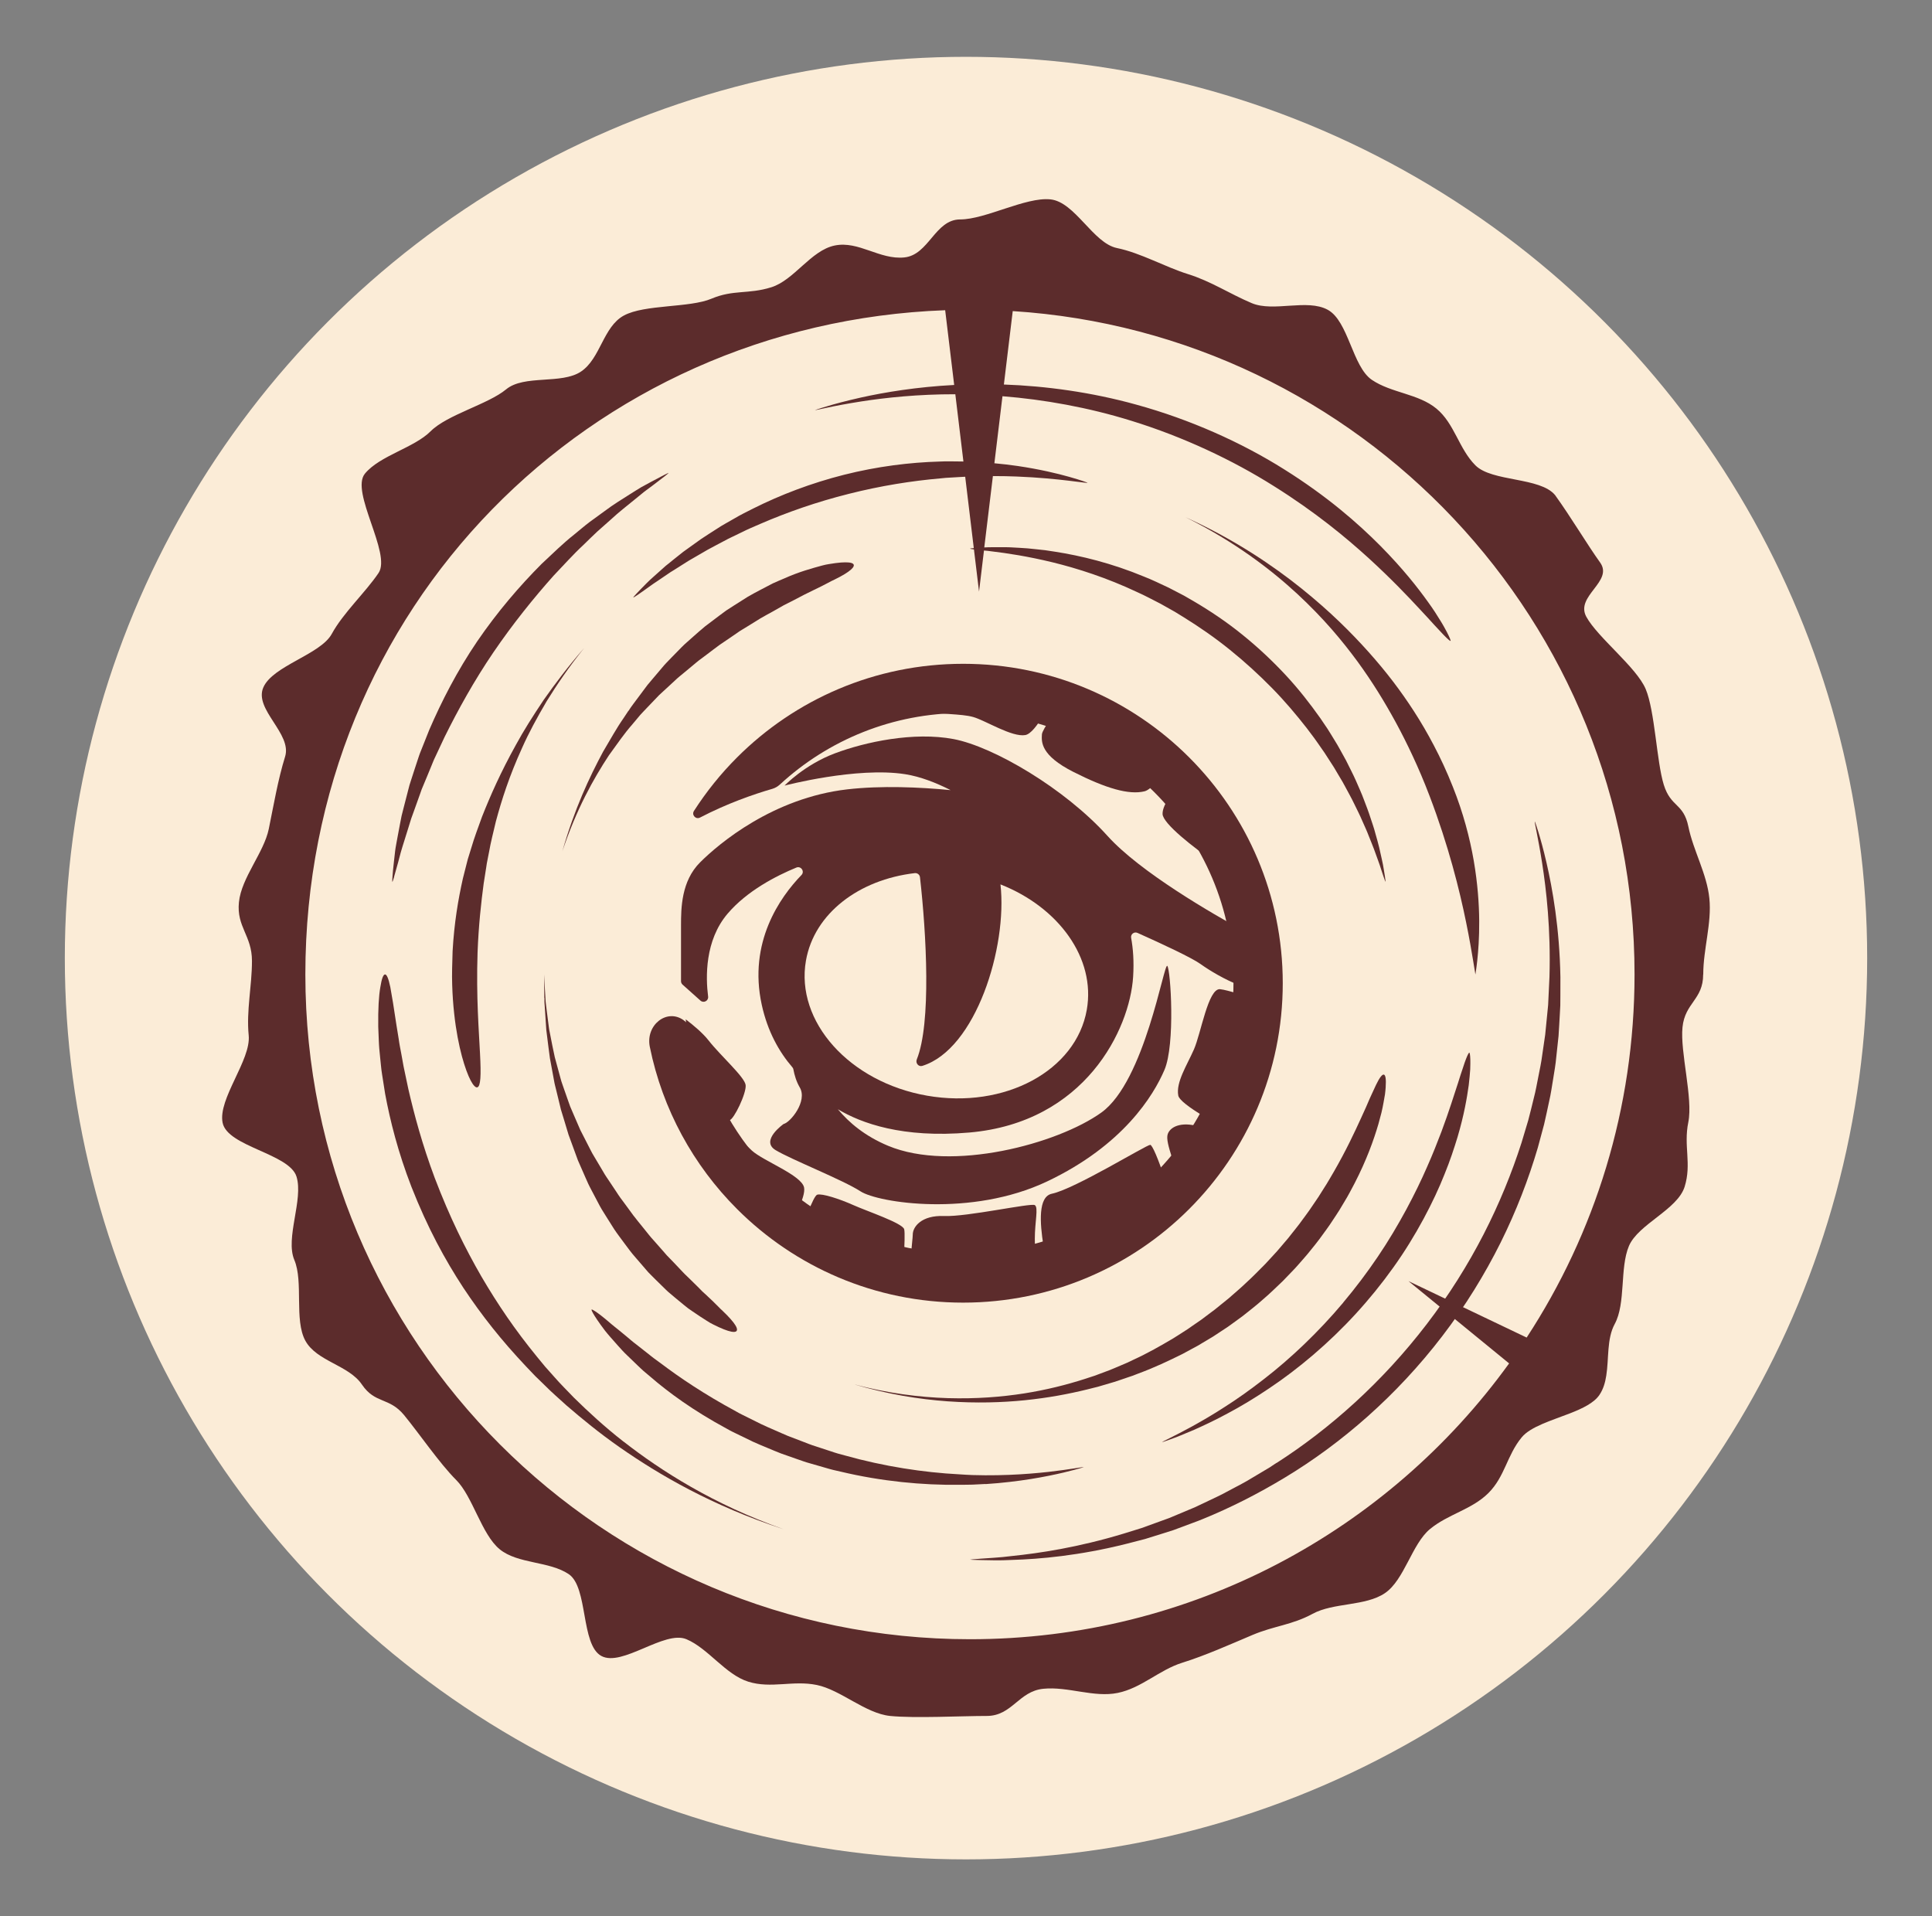
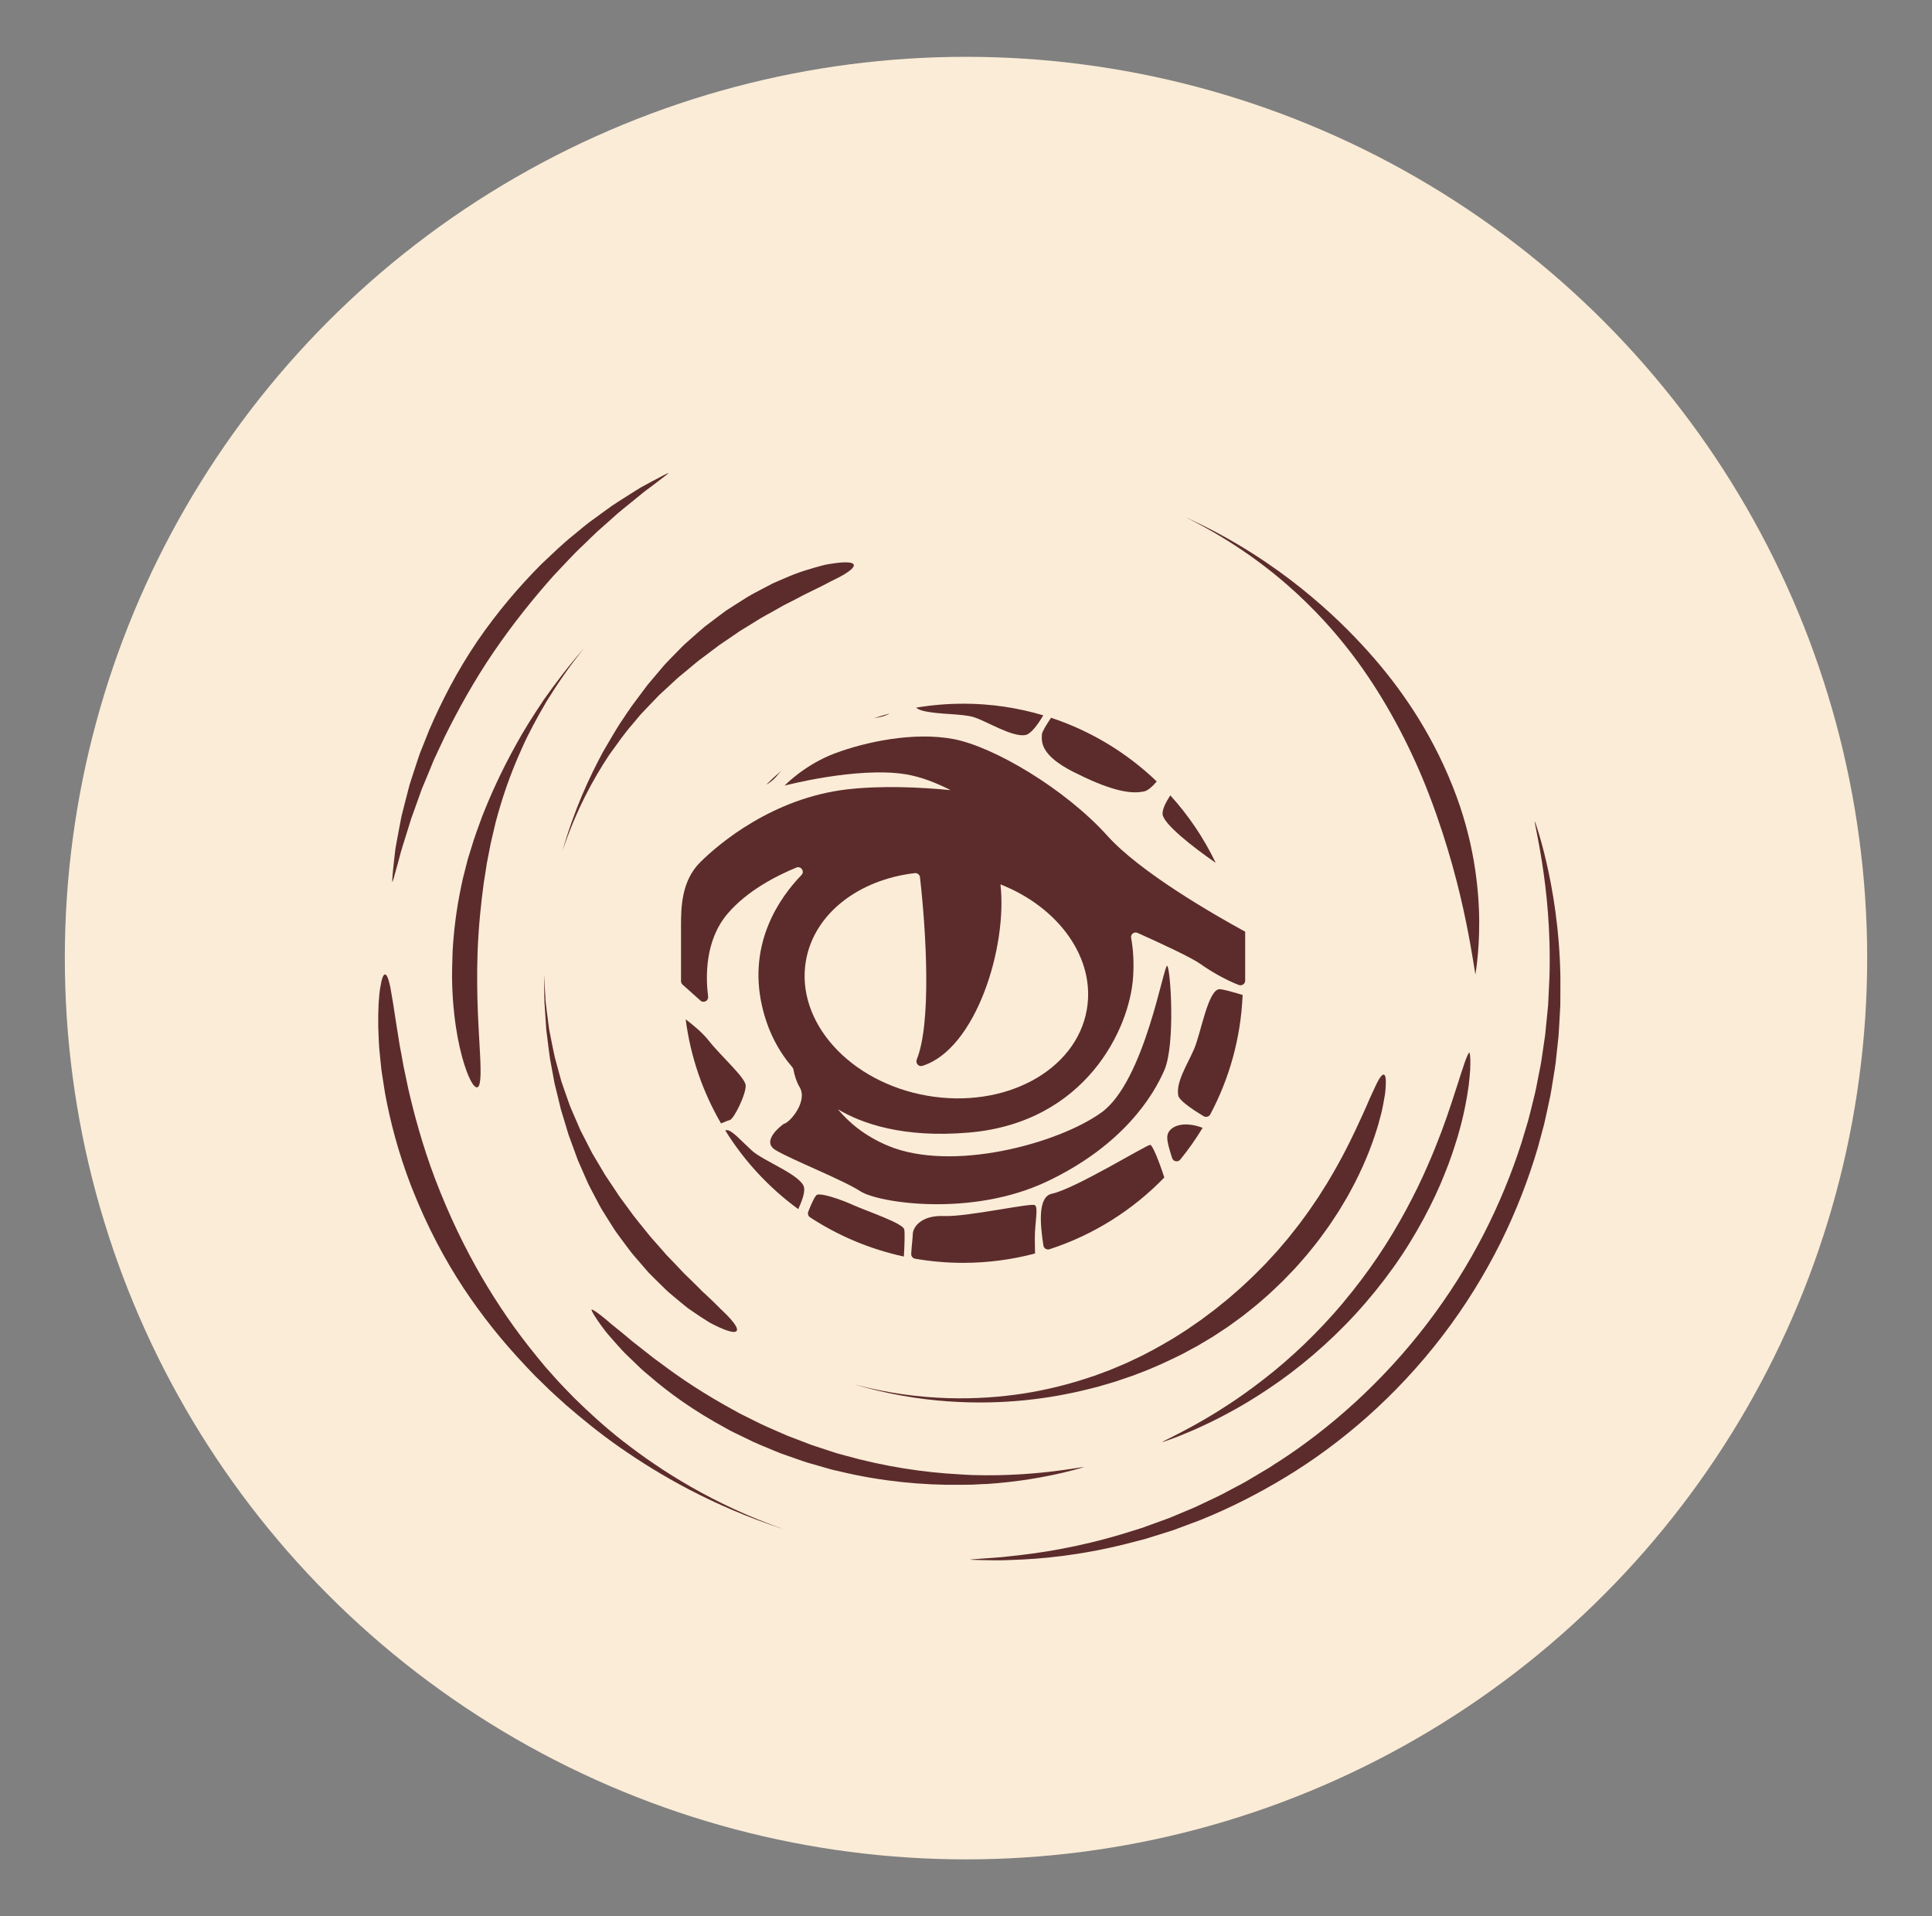
<svg xmlns="http://www.w3.org/2000/svg" id="Logo_Seul" data-name="Logo Seul" viewBox="0 0 508.44 504.22">
  <rect x="0" y="0" width="508.44" height="504.22" fill="#808080" stroke="none" />
  <defs>
    <style>
      .cls-1, .cls-2 {
        fill-rule: evenodd;
      }

      .cls-1, .cls-3 {
        fill: #5c2c2c;
      }

      .cls-2, .cls-4 {
        fill: #fbecd7;
      }
    </style>
  </defs>
  <circle class="cls-4" cx="254.22" cy="252.11" r="237.16" />
  <g>
    <g>
      <path class="cls-1" d="M234.22,187.71c-.74.42-1.59.76-2.56.97-.58.13-1.15.23-1.69.32,1.4-.47,2.82-.9,4.26-1.28h0ZM205.64,202.8c-.45.48-.88.98-1.29,1.48-.71.87-1.65,1.6-2.73,2.21,1.29-1.28,2.63-2.51,4.02-3.7h0ZM253.46,185.16c7.33,0,14.42,1.08,21.1,3.07-1.55,2.62-3.29,4.93-4.73,5.19-3.5.62-10.44-3.81-13.68-4.74-3.25-.94-9-.62-13.18-1.62-.83-.2-1.45-.5-1.89-.85,4.03-.68,8.16-1.04,12.39-1.04h0ZM276.61,188.87c10.52,3.48,19.99,9.26,27.81,16.76-1.2,1.4-2.31,2.37-3.22,2.59-4.12,1-10.12-.75-18.75-5.12-8.62-4.37-8.37-7.87-8.25-9.87.04-.64,1.05-2.34,2.4-4.36h0ZM307.99,209.29c4.79,5.28,8.83,11.25,11.94,17.75-5.84-4.02-13.88-10.3-13.98-12.84-.05-1.34.82-3.03,2.04-4.92h0ZM327.02,261.81c-.47,11.32-3.49,21.99-8.52,31.43-.33.62-1.13.83-1.73.47-3.76-2.25-6.49-4.29-6.69-5.45-.63-3.5,2.25-7.87,4.12-12.11,1.87-4.25,3.75-16.11,6.87-15.86.97.08,3.26.7,5.95,1.52h0ZM316.5,296.76c-1.78,2.94-3.75,5.74-5.91,8.39-.61.75-1.85.49-2.14-.44-.91-2.92-1.56-5.1-1.13-6.32.76-2.16,4.22-3.48,9.18-1.62h0ZM306.41,309.84c-8.28,8.56-18.62,15.12-30.22,18.88-.72.23-1.49-.24-1.6-.98-.94-5.98-1.43-12.87,2.24-13.63,6-1.25,24.87-12.86,25.87-12.86.55,0,2.22,3.99,3.71,8.59h0ZM272.39,329.84c-6.04,1.6-12.39,2.46-18.93,2.46-4.31,0-8.54-.38-12.64-1.09-.61-.11-1.05-.66-1.02-1.27.12-2.29.41-4.3.41-5.09,0-2,2.25-5.12,8.25-4.87,6,.25,22.87-3.5,23.87-2.87,1,.62,0,4.37,0,8.87,0,1.15.02,2.49.06,3.86h0ZM237.87,330.64c-8.94-1.93-17.28-5.47-24.69-10.32-.49-.32-.69-.95-.47-1.5.93-2.33,1.81-4.29,2.38-4.46,1.25-.37,5.87,1.12,9.5,2.75,3.62,1.62,13,4.75,13.37,6.37.21.9.07,4.31-.09,7.16h0ZM210.07,318.16c-7.66-5.59-14.2-12.63-19.21-20.71.22-.06.39-.08.5-.07,1.38.12,3.5,2.62,6.5,5.37,3,2.75,13.12,6.49,13.75,9.74.24,1.27-.49,3.4-1.53,5.67h0ZM189.75,295.61c-4.79-8.25-8.03-17.51-9.3-27.39,2.13,1.62,4.54,3.66,6.03,5.56,3.12,4,9.5,9.61,9.75,11.74.25,2.12-3.12,9.12-4.25,9.24-.24.03-1.07.36-2.23.85h0Z" />
      <path class="cls-1" d="M327.69,245.16v12.88c0,.87-.87,1.44-1.68,1.14-3.58-1.36-7.59-3.73-10.07-5.51-2.34-1.67-9.98-5.24-16.58-8.19-.89-.4-1.86.35-1.68,1.31.51,2.77.78,6.18.52,10.26-.88,13.74-12.57,38.31-43.11,40.96-17.57,1.53-28.48-2.46-34.59-6.13,2.91,3.51,7.13,7.08,13.22,9.62,16.75,6.99,44.61-.5,56.11-8.74,11.5-8.24,16.5-39.71,17.37-38.59.88,1.12,2.12,20.61-.75,27.35-2.88,6.74-10.87,19.86-30.87,29.35-19.99,9.49-44.49,5.62-49.11,2.62-4.62-3-18.25-8.37-22.37-10.86-4.12-2.5,2.12-6.87,2.12-6.87,1.75-.38,6.37-5.99,4.25-9.62-.91-1.55-1.41-3.29-1.68-4.76-.04-.2-.12-.37-.25-.52-3.51-4.07-6.53-9.43-8.07-16.45-3.61-16.47,4.82-28.34,10.45-34.16.91-.94-.13-2.46-1.35-1.96-5.28,2.17-12.97,6.11-18.1,12.14-6,7.05-5.77,16.72-5.12,21.79.15,1.13-1.18,1.83-2.02,1.07l-4.7-4.2c-.26-.23-.41-.56-.41-.91v-14.72c0-4.51.08-11.6,5-16.52,5-5,19.25-16.98,38.74-19.23,8.97-1.03,19-.59,27.21.2-3.83-1.94-7.95-3.56-11.96-4.19-12.75-2-31.74,3-31.74,3,0,0,5.25-5.49,13.25-8.49,8-3,20.74-5.74,31.24-3.75,10.5,2,29.24,12.99,40.49,25.47,8.6,9.55,27.71,20.55,36.24,25.21h0Z" />
      <path class="cls-2" d="M263.3,232.72c15.33,6.03,25.09,19.45,22.71,32.98-2.81,16.06-21.64,26.18-42.05,22.61-20.41-3.57-34.67-19.49-31.86-35.54,2.18-12.43,13.96-21.31,28.64-23.02.67-.08,1.29.4,1.37,1.07,1.69,14.91,3,38.45-.84,47.95-.39.97.46,2.01,1.46,1.7,14.1-4.39,22.43-31.3,20.56-47.75h0Z" />
-       <path class="cls-1" d="M253.46,174.67c23.23,0,44.26,9.41,59.48,24.62,15.22,15.21,24.64,36.22,24.64,59.43s-9.42,44.22-24.64,59.43c-15.22,15.21-36.25,24.62-59.48,24.62s-44.26-9.41-59.48-24.62c-11.46-11.45-19.63-26.2-22.97-42.69-1.16-5.74,4.5-10.18,8.88-7.02h0c2.22,1.6,3.7,4.14,4.4,7.02,3.12,12.91,9.76,24.45,18.86,33.54,12.87,12.87,30.66,20.82,50.31,20.82s37.44-7.96,50.31-20.82c12.88-12.87,20.84-30.64,20.84-50.28s-7.96-37.41-20.84-50.28c-12.87-12.87-30.66-20.82-50.31-20.82-18.59,0-35.51,7.12-48.18,18.78-.61.56-1.27.95-2.02,1.17-5.1,1.48-11.96,3.88-19.04,7.56-1.12.58-2.27-.69-1.59-1.75,3.28-5.1,7.09-9.83,11.36-14.09,15.22-15.21,36.25-24.62,59.48-24.62h0Z" />
    </g>
    <g>
      <path class="cls-3" d="M103.7,230.74c.26-.86.62-2.13,1.06-3.77.22-.82.46-1.73.72-2.72.26-.99.64-2.05.98-3.2.36-1.15.73-2.37,1.14-3.66.2-.65.39-1.32.62-2,.25-.67.5-1.36.75-2.07.51-1.42,1.04-2.9,1.59-4.44.14-.39.27-.78.41-1.17.16-.39.32-.78.49-1.17.33-.79.66-1.59,1-2.4.34-.81.68-1.64,1.02-2.48.35-.84.67-1.71,1.09-2.54.8-1.7,1.61-3.44,2.45-5.23,3.51-7.08,7.7-14.69,12.82-22.22,5.13-7.52,10.58-14.28,15.84-20.18,2.73-2.85,5.23-5.67,7.83-8.07,1.27-1.22,2.47-2.44,3.68-3.55,1.23-1.09,2.41-2.13,3.53-3.13,2.21-2.06,4.38-3.7,6.23-5.23.93-.76,1.79-1.48,2.6-2.12.82-.61,1.58-1.18,2.26-1.68,1.35-1.02,2.4-1.82,3.11-2.38.7-.56,1.07-.86,1.05-.89-.02-.03-.44.17-1.24.57-.8.41-1.97,1.02-3.47,1.83-.75.41-1.59.86-2.5,1.36-.9.53-1.84,1.14-2.87,1.78-2.04,1.31-4.43,2.73-6.87,4.58-1.24.9-2.54,1.85-3.89,2.83-1.33,1.01-2.65,2.15-4.05,3.29-2.84,2.24-5.6,4.94-8.57,7.73-5.74,5.76-11.61,12.58-16.92,20.35-5.29,7.79-9.39,15.81-12.61,23.27-.75,1.89-1.49,3.73-2.2,5.52-.38.89-.65,1.8-.95,2.68-.29.89-.58,1.76-.86,2.62-.28.86-.55,1.7-.82,2.53-.13.41-.26.82-.39,1.23-.11.41-.22.82-.32,1.23-.42,1.62-.82,3.17-1.2,4.66-.19.74-.37,1.47-.55,2.17-.16.71-.28,1.41-.41,2.09-.25,1.35-.49,2.63-.72,3.83-.2,1.2-.45,2.3-.57,3.33-.12,1.03-.23,1.97-.32,2.83-.19,1.7-.32,3.01-.38,3.91-.07.9-.08,1.37-.03,1.38.05,0,.21-.44.47-1.3Z" />
      <path class="cls-3" d="M164.07,379.33c-5.05-3.95-9.27-7.86-13.03-11.55-1.82-1.91-3.62-3.67-5.21-5.51-.81-.91-1.6-1.79-2.38-2.67-.75-.9-1.48-1.79-2.2-2.67-5.74-7.03-10.25-13.68-14.56-21.03-4.26-7.39-8.31-15.52-12.28-25.94-3.3-8.81-5.4-16.68-6.95-23.4-.36-1.69-.7-3.3-1.02-4.84-.18-.77-.31-1.53-.44-2.26-.13-.74-.27-1.46-.39-2.16-.13-.7-.26-1.38-.39-2.05-.13-.66-.21-1.32-.31-1.95-.21-1.26-.4-2.45-.58-3.57-.66-4.47-1.2-7.8-1.62-10.02-.46-2.21-.92-3.3-1.38-3.3s-.88,1.09-1.24,3.36c-.4,2.27-.61,5.71-.55,10.38.05,1.17.1,2.42.15,3.73.04.66.05,1.34.12,2.04.07.7.14,1.41.21,2.15.08.74.15,1.49.23,2.27.08.77.16,1.57.3,2.38.25,1.62.52,3.32.8,5.09,1.31,7.07,3.38,15.33,6.93,24.5,4.27,10.84,8.82,19.16,13.66,26.56,4.89,7.37,10.06,13.86,16.44,20.63.8.84,1.62,1.69,2.44,2.56.86.84,1.73,1.68,2.62,2.55,1.74,1.76,3.7,3.44,5.68,5.25,4.07,3.5,8.57,7.21,13.89,10.93,5.32,3.71,11.37,7.53,18.47,11.23,7.09,3.69,15.23,7.27,24.65,10.35-9.34-3.32-17.34-7.15-24.24-11.09-6.91-3.95-12.74-8-17.79-11.94Z" />
      <path class="cls-3" d="M335.94,384.93c-.43.29-.87.57-1.3.86l-.65.43-.66.39c-.88.53-1.76,1.05-2.64,1.57-.87.52-1.74,1.04-2.6,1.55-.86.51-1.76.95-2.62,1.42-.87.46-1.74.93-2.6,1.38-.86.45-1.7.93-2.58,1.32-1.73.82-3.44,1.63-5.12,2.43-.83.42-1.7.73-2.54,1.1-.84.35-1.68.7-2.5,1.05-.83.35-1.65.69-2.46,1.03-.83.3-1.65.6-2.46.89-1.62.59-3.22,1.16-4.77,1.73-1.58.49-3.13.97-4.64,1.44-12.14,3.69-22.39,5.19-29.47,5.92-3.54.46-6.31.53-8.19.7-.94.07-1.65.13-2.14.17-.48.04-.73.07-.73.09s.25.03.73.05c.49.01,1.2.03,2.14.06,1.88.01,4.67.17,8.26-.04,7.16-.22,17.6-1.1,30.13-4.26,1.56-.41,3.16-.82,4.8-1.24,1.62-.49,3.26-1.02,4.94-1.54.84-.27,1.69-.54,2.55-.81.84-.31,1.7-.63,2.55-.95.86-.32,1.73-.64,2.6-.97.87-.34,1.77-.63,2.64-1.02,7.05-2.87,14.35-6.53,21.68-10.97,14.67-8.86,29.24-21.4,41.3-37.17,6.03-7.87,11.13-16.16,15.3-24.52,4.17-8.37,7.4-16.82,9.82-25.04.56-2.07,1.11-4.11,1.65-6.13.48-2.03.89-4.05,1.32-6.03.47-1.98.73-3.96,1.06-5.9.31-1.94.66-3.85.82-5.75.2-1.89.41-3.75.6-5.57.13-1.83.21-3.63.32-5.39.05-.88.1-1.75.14-2.61.02-.86.01-1.72.02-2.56,0-1.69,0-3.34.01-4.95-.23-12.92-2.08-23.23-3.69-30.22-.81-3.5-1.57-6.18-2.12-7.98-.27-.9-.51-1.59-.66-2.04-.16-.46-.25-.69-.28-.68-.02,0,0,.25.09.73.09.48.23,1.18.41,2.1.36,1.85.89,4.57,1.44,8.09,1.09,7.03,2.3,17.31,1.93,29.99-.08,1.58-.15,3.2-.23,4.86-.04.83-.08,1.66-.12,2.51-.08.84-.17,1.69-.25,2.55-.17,1.72-.34,3.47-.52,5.25-.26,1.77-.52,3.58-.79,5.42-.23,1.84-.63,3.69-1,5.57-.38,1.88-.7,3.8-1.21,5.71-.48,1.92-.93,3.87-1.46,5.83-.58,1.95-1.17,3.92-1.77,5.91-2.55,7.93-5.84,16.05-9.98,24.1-4.14,8.05-9.13,16.02-14.96,23.63-11.66,15.24-25.53,27.57-39.56,36.56Z" />
      <path class="cls-3" d="M127.33,232.23c.21-1.35.42-2.68.63-4.01l.15-1,.19-.99c.13-.66.26-1.32.39-1.98.46-2.66,1.16-5.31,1.82-8.15,1.52-5.62,3.49-11.85,6.91-19.35,1.67-3.77,3.83-7.78,6.42-12.19,2.69-4.35,5.87-9.06,9.87-14.02-4.19,4.8-7.62,9.36-10.58,13.56-2.86,4.27-5.33,8.16-7.32,11.83-4.06,7.3-6.75,13.41-8.96,18.99-1.01,2.82-2.03,5.47-2.81,8.16-.21.67-.41,1.33-.62,2l-.31,1-.26,1.01c-.34,1.36-.69,2.72-1.04,4.1-1.24,5.56-2.27,11.58-2.7,19.08-.09,3.16-.21,6.11-.11,8.85.08,2.74.27,5.26.52,7.56.5,4.61,1.26,8.35,2.04,11.27,1.59,5.83,3.18,8.37,4.03,8.17.91-.21,1.04-3.12.73-8.93-.27-5.82-1.03-14.57-.64-26.63.28-7.15.92-12.92,1.64-18.34Z" />
      <path class="cls-3" d="M259.35,390.52c2.21-.14,4.33-.34,6.32-.57,3.99-.45,7.49-1.05,10.39-1.63,2.89-.58,5.18-1.15,6.74-1.57.78-.2,1.38-.38,1.78-.5.4-.12.61-.19.61-.21,0-.02-.22,0-.64.07-.42.06-1.04.16-1.83.28-1.59.25-3.91.59-6.82.92-2.91.32-6.42.63-10.37.78-1.98.08-4.06.12-6.25.11-1.09,0-2.2-.02-3.34-.06-1.13-.02-2.29-.13-3.46-.19-9.37-.48-19.87-2.08-30.1-4.96l-1.92-.52c-.64-.17-1.26-.41-1.9-.61-1.26-.41-2.52-.83-3.78-1.24-1.27-.38-2.49-.89-3.72-1.36-1.23-.47-2.45-.94-3.67-1.4-1.2-.5-2.38-1.04-3.56-1.55-1.17-.53-2.36-1-3.49-1.56-1.13-.56-2.25-1.12-3.36-1.67-1.1-.56-2.22-1.06-3.26-1.68-8.5-4.59-14.91-8.95-19.83-12.67-.62-.45-1.23-.89-1.81-1.32-.58-.43-1.11-.88-1.65-1.3-1.06-.83-2.05-1.61-2.98-2.34-.95-.7-1.75-1.43-2.53-2.07-.77-.64-1.49-1.23-2.15-1.77-.66-.54-1.29-1.01-1.82-1.47-.53-.46-1.02-.87-1.46-1.24-.88-.73-1.59-1.28-2.14-1.68-1.11-.8-1.6-1.02-1.67-.96-.07.07.1.56.83,1.72.36.58.87,1.33,1.55,2.28.34.47.73,1,1.16,1.57.43.58.97,1.16,1.53,1.82.58.66,1.21,1.37,1.89,2.14.7.76,1.43,1.62,2.31,2.44.87.84,1.81,1.74,2.81,2.71.51.48,1.02.99,1.58,1.48.57.48,1.16.98,1.77,1.49,4.82,4.17,11.33,8.95,20.17,13.72,1.08.64,2.25,1.16,3.4,1.73,1.16.56,2.33,1.13,3.51,1.7,1.19.56,2.43,1.04,3.65,1.56,1.23.51,2.47,1.05,3.73,1.53,1.27.45,2.56.9,3.84,1.35,1.29.44,2.57.93,3.9,1.28,1.32.38,2.64.76,3.96,1.14.66.18,1.32.4,1.99.55l2.01.46c10.69,2.55,21.58,3.58,31.15,3.45,1.2-.02,2.37.01,3.53-.04,1.15-.04,2.29-.1,3.39-.17Z" />
      <path class="cls-3" d="M353.49,342.77c-6.54,7.78-13.91,14.77-21.02,20.24-3.54,2.75-6.98,5.19-10.17,7.21-3.17,2.07-6.09,3.73-8.54,5.1-2.47,1.33-4.45,2.38-5.84,3.05-.68.35-1.21.62-1.58.8-.36.19-.54.29-.53.31,0,.02.21-.04.59-.17.38-.14.95-.34,1.67-.59,1.46-.51,3.54-1.36,6.14-2.47,2.58-1.15,5.66-2.58,9.03-4.42,3.39-1.8,7.06-4.01,10.85-6.57,7.62-5.09,15.62-11.82,22.72-19.57,3.55-3.87,6.88-7.98,9.88-12.19,3.01-4.2,5.65-8.53,7.93-12.75,2.28-4.23,4.1-8.15,5.53-11.76,1.47-3.59,2.54-6.87,3.43-9.79,1.73-5.85,2.48-10.34,2.94-13.63.19-1.66.32-3.02.39-4.13.04-1.12.05-1.98.03-2.64-.04-1.31-.17-1.8-.26-1.82-.1-.02-.38.41-.86,1.63-.24.61-.52,1.42-.85,2.46-.36,1.04-.78,2.32-1.26,3.88-1.03,3.1-2.31,7.32-4.37,12.84-1.06,2.75-2.25,5.85-3.78,9.27-1.49,3.43-3.3,7.17-5.49,11.24-2.2,4.06-4.67,8.25-7.47,12.38-2.79,4.13-5.86,8.2-9.13,12.09Z" />
      <path class="cls-3" d="M372.15,187.23c-3.58-5.54-7.34-10.46-11.96-15.64-4.63-5.16-10.1-10.64-17.63-16.7-3.77-3.03-8.07-6.17-13.1-9.36-5.03-3.19-10.8-6.41-17.51-9.45,6.61,3.27,12.22,6.74,17.05,10.15,4.83,3.42,8.89,6.8,12.39,10.03,6.99,6.49,11.82,12.33,15.82,17.75,3.97,5.45,7.09,10.53,10.12,16.08,1.51,2.78,2.98,5.69,4.46,8.87,1.48,3.18,2.96,6.62,4.43,10.49,4.97,13.03,7.89,24.76,9.62,33.27.87,4.25,1.45,7.68,1.84,10.05.38,2.34.6,3.66.6,3.66,0,0,.05-.33.14-.95.09-.62.23-1.55.35-2.75.26-2.4.54-5.92.51-10.38-.03-4.45-.4-9.83-1.43-15.84-1.04-6.01-2.78-12.64-5.5-19.45-1.6-4.04-3.27-7.61-4.98-10.86-1.7-3.25-3.43-6.2-5.22-8.97Z" />
      <path class="cls-3" d="M143.28,262.62c0,.33,0,.66,0,.99,0,.33.04.65.06.97.09,1.29.17,2.54.25,3.76.04.61.08,1.21.12,1.81.02.3.03.59.06.89.04.29.07.58.11.87.3,2.3.54,4.48.84,6.55.38,2.05.74,4,1.08,5.85.14.93.41,1.81.61,2.68.21.87.42,1.72.62,2.55.2.83.4,1.64.59,2.44.24.78.47,1.54.7,2.29.45,1.5.88,2.93,1.3,4.31.5,1.36.97,2.66,1.44,3.93.23.64.46,1.26.69,1.89.11.31.23.62.34.93.13.3.26.6.39.89.52,1.19,1.03,2.35,1.54,3.51.26.58.51,1.15.77,1.73.26.58.57,1.12.85,1.68.59,1.12,1.18,2.24,1.78,3.38.31.57.59,1.15.94,1.71.35.56.7,1.12,1.05,1.69.72,1.14,1.46,2.31,2.22,3.52.79,1.2,1.71,2.37,2.62,3.62.93,1.24,1.87,2.57,3,3.83.94,1.08,1.84,2.13,2.71,3.14.22.25.44.5.65.75.22.24.46.47.68.69.46.45.9.9,1.34,1.34.88.87,1.73,1.7,2.55,2.5.4.41.83.77,1.25,1.12.42.35.83.7,1.23,1.04.81.66,1.58,1.3,2.32,1.91.37.3.74.59,1.09.87.37.26.74.51,1.09.76,1.42.98,2.71,1.83,3.87,2.55.29.18.57.35.84.52.28.15.56.29.82.43.53.27,1.03.51,1.49.72.93.42,1.72.74,2.37.94,1.31.41,2.07.4,2.32.02.25-.38-.02-1.12-.84-2.19-.41-.54-.96-1.16-1.64-1.86-.34-.35-.72-.73-1.13-1.12-.21-.2-.42-.4-.65-.61-.22-.22-.44-.45-.67-.68-.92-.93-1.98-1.96-3.19-3.07-.3-.28-.61-.56-.93-.85-.31-.31-.62-.62-.93-.95-.65-.64-1.32-1.31-2.03-2-.36-.34-.72-.7-1.09-1.06-.37-.36-.76-.72-1.12-1.12-.74-.78-1.52-1.6-2.32-2.45-.41-.42-.82-.85-1.24-1.28-.21-.22-.43-.43-.64-.66-.2-.23-.41-.47-.61-.71-.83-.94-1.7-1.92-2.59-2.94-1.1-1.17-2.01-2.39-2.94-3.53-.91-1.15-1.83-2.21-2.64-3.3-.8-1.09-1.57-2.15-2.33-3.18-.38-.51-.76-1.02-1.13-1.52-.37-.5-.69-1.03-1.03-1.54-.68-1.02-1.35-2.03-2.02-3.03-.33-.5-.69-.99-1-1.51-.31-.52-.61-1.04-.92-1.56-.62-1.04-1.24-2.09-1.88-3.16-.16-.27-.32-.54-.48-.81-.14-.28-.29-.56-.44-.84-.29-.57-.59-1.14-.88-1.72-.6-1.17-1.21-2.37-1.85-3.62-.56-1.29-1.13-2.62-1.74-4.02-.3-.7-.61-1.42-.92-2.15-.27-.75-.54-1.52-.82-2.31-.28-.79-.56-1.6-.85-2.43-.27-.84-.62-1.67-.84-2.57-.49-1.79-1-3.67-1.54-5.66-.46-2.01-.85-4.15-1.3-6.41-.06-.28-.11-.57-.17-.85-.05-.29-.08-.58-.12-.87-.07-.59-.15-1.18-.23-1.78-.15-1.21-.31-2.45-.47-3.72-.04-.32-.09-.64-.11-.96-.02-.32-.04-.65-.06-.98-.04-.66-.08-1.33-.12-2.01-.08-1.36-.15-2.75-.23-4.18.01,1.43.02,2.83.04,4.19,0,.68,0,1.35.01,2.01Z" />
      <path class="cls-3" d="M320.92,343.61c-.39.32-.79.64-1.18.95-.4.3-.8.6-1.2.9-.8.6-1.59,1.19-2.37,1.78-.81.56-1.61,1.12-2.42,1.67l-1.2.84-1.23.79c-.82.52-1.65,1.05-2.48,1.58-3.38,2-6.85,3.99-10.71,5.75-.48.23-.96.46-1.45.69-.49.21-.99.43-1.5.64-1.01.42-2.03.88-3.09,1.3-1.07.4-2.15.8-3.26,1.22-.28.1-.56.21-.84.31-.28.09-.57.18-.86.28-.57.19-1.16.38-1.74.57-4.7,1.5-9.93,2.84-15.88,3.78-5.94.93-12.6,1.46-20.07,1.24-7.47-.23-15.76-1.25-24.77-3.66,8.94,2.65,17.22,3.96,24.72,4.5,7.51.53,14.27.32,20.35-.29,6.08-.62,11.5-1.64,16.42-2.85.61-.15,1.22-.31,1.82-.46.3-.08.6-.15.9-.22.29-.09.59-.17.88-.26,1.17-.34,2.31-.68,3.43-1.01,1.12-.35,2.2-.74,3.27-1.1.54-.18,1.07-.36,1.6-.54.52-.2,1.04-.4,1.55-.6,4.13-1.52,7.89-3.3,11.56-5.12.9-.49,1.8-.97,2.7-1.46l1.35-.73,1.32-.79c.88-.53,1.76-1.05,2.65-1.58.86-.57,1.73-1.14,2.6-1.71.44-.29.88-.58,1.32-.87.43-.31.86-.62,1.29-.93.86-.63,1.74-1.26,2.62-1.91,1.7-1.37,3.5-2.72,5.23-4.28,1.78-1.5,3.51-3.19,5.33-4.93.87-.91,1.77-1.84,2.68-2.78.46-.47.91-.97,1.35-1.47.44-.51.89-1.02,1.35-1.54.38-.44.77-.87,1.13-1.31.36-.44.71-.89,1.07-1.32.7-.88,1.41-1.73,2.05-2.6,1.27-1.75,2.54-3.42,3.62-5.12.55-.84,1.11-1.66,1.62-2.48.49-.83.98-1.64,1.46-2.44.98-1.58,1.77-3.18,2.58-4.68,3.12-6.06,5.02-11.34,6.26-15.58.3-1.06.56-2.06.8-2.99.23-.93.39-1.81.54-2.61.15-.8.28-1.54.39-2.21.09-.67.14-1.28.18-1.83.15-2.17-.03-3.27-.47-3.37-.44-.11-1.14.78-2.06,2.69-.24.48-.47,1.02-.75,1.62-.29.6-.59,1.26-.91,1.98-.32.73-.66,1.52-1.02,2.36-.39.84-.8,1.74-1.23,2.71-1.76,3.85-4.01,8.67-7.23,14.25-.83,1.38-1.63,2.86-2.6,4.32-.47.74-.95,1.5-1.43,2.27-.51.75-1.04,1.52-1.57,2.31-1.04,1.59-2.25,3.15-3.45,4.8-.61.82-1.28,1.62-1.93,2.45-.33.42-.66.84-.99,1.26-.34.42-.7.82-1.06,1.24-.42.49-.84.98-1.25,1.47-.41.49-.82.96-1.25,1.41-.84.91-1.66,1.81-2.47,2.68-1.68,1.68-3.26,3.33-4.9,4.81-1.58,1.54-3.23,2.89-4.78,4.27-.81.65-1.6,1.3-2.39,1.93Z" />
      <path class="cls-3" d="M165.38,187.04c-.42.63-.84,1.28-1.28,1.93-1.81,2.58-3.46,5.59-5.4,8.85-3.59,6.69-7.51,15.01-10.7,26.16,3.68-11,8.14-18.98,12.24-25.22,2.2-3.04,4.09-5.79,6.13-8.1.49-.59.97-1.16,1.45-1.73.47-.56.92-1.12,1.43-1.62.98-1.02,1.92-2.01,2.83-2.96.46-.48.91-.95,1.35-1.41.47-.44.94-.87,1.4-1.29.92-.85,1.83-1.69,2.73-2.52.87-.85,1.84-1.59,2.77-2.37.94-.78,1.87-1.56,2.82-2.35.46-.41.97-.77,1.48-1.15.5-.38,1.02-.76,1.53-1.15,1.04-.77,2.07-1.59,3.18-2.39,1.13-.77,2.31-1.57,3.53-2.4.61-.42,1.23-.85,1.87-1.29.66-.4,1.33-.81,2.02-1.23,1.16-.72,2.28-1.41,3.36-2.08,1.09-.65,2.18-1.21,3.21-1.79,1.03-.58,2.01-1.14,2.96-1.68.97-.49,1.9-.96,2.8-1.42,3.52-1.92,6.56-3.22,8.88-4.49.58-.33,1.14-.59,1.66-.84.52-.25.99-.5,1.43-.73.87-.47,1.59-.9,2.14-1.3,1.11-.78,1.6-1.41,1.48-1.84-.12-.44-.85-.67-2.24-.66-.69,0-1.54.07-2.56.2-.51.07-1.06.15-1.66.25-.6.1-1.23.21-1.89.4-2.65.73-6.03,1.63-9.9,3.37-.97.41-2,.84-3.05,1.32-1.02.53-2.09,1.09-3.2,1.67-1.1.59-2.26,1.18-3.42,1.87-1.14.72-2.32,1.47-3.54,2.24-.72.46-1.42.92-2.11,1.36-.66.49-1.3.96-1.93,1.43-1.25.94-2.44,1.85-3.6,2.72-1.12.91-2.16,1.86-3.18,2.75-.51.45-1.01.9-1.51,1.34-.49.44-.99.87-1.44,1.34-.91.93-1.8,1.84-2.7,2.76-.88.92-1.79,1.8-2.59,2.8-.82.97-1.65,1.95-2.5,2.95-.42.5-.85,1-1.27,1.51-.4.53-.8,1.08-1.21,1.62-.82,1.09-1.66,2.22-2.53,3.39-.45.57-.85,1.2-1.27,1.83Z" />
-       <path class="cls-3" d="M448.24,256.42c0-6.66,2.27-13.53,1.61-20.01-.65-6.49-4.24-12.6-5.52-18.88-1.29-6.28-4.6-5-6.48-11.04-1.88-6.04-2.33-19.41-4.76-25.18-2.44-5.77-12.66-13.57-15.63-19.03-2.97-5.47,7.25-9.27,3.62-14.29-3.35-4.66-7.65-11.91-11.84-17.72-3.94-4.76-16.6-3.45-20.96-7.82-4.37-4.37-5.49-11-10.26-14.93-4.76-3.94-11.85-4.09-16.98-7.56-5.14-3.47-6.16-15.48-11.63-18.45-5.47-2.97-14.23.69-20.01-1.75-5.78-2.44-10.71-5.75-16.75-7.63-6.04-1.88-12.42-5.57-18.7-6.86-6.28-1.28-11.05-12.16-17.53-12.81-6.49-.66-17.06,5.28-23.72,5.28s-8.23,9.35-14.72,10c-6.49.66-12.01-4.43-18.3-3.14-6.28,1.28-10.68,9.13-16.73,11-6.04,1.88-9.95.56-15.72,3-5.77,2.44-17.58,1.46-23.05,4.43-5.47,2.97-6.12,11.26-11.26,14.73-5.13,3.46-14.96.76-19.72,4.69-4.76,3.94-15.5,6.66-19.87,11.03-4.36,4.37-13.36,6.39-17.29,11.15-3.94,4.77,7.04,21.03,3.58,26.15-3.47,5.14-9.33,10.54-12.3,16.01-2.97,5.47-15.6,8.38-18.04,14.15-2.44,5.77,7.63,12.12,5.75,18.16-1.88,6.04-3,12.73-4.29,19.01-1.29,6.28-7.2,12.81-7.86,19.3-.66,6.49,3.43,8.77,3.43,15.44s-1.51,13.09-.86,19.58c.66,6.49-8.15,16.73-6.86,23.02,1.28,6.28,17.56,8.11,19.44,14.15,1.88,6.05-3.01,16.17-.57,21.94,2.44,5.78-.08,15.75,2.89,21.23,2.97,5.47,11.43,6.42,14.9,11.56,3.47,5.13,7.15,3.26,11.08,8.02,3.93,4.77,9.35,12.72,13.72,17.08,4.37,4.37,6.67,14.29,11.43,18.22,4.77,3.93,13.07,3.1,18.2,6.57,5.14,3.47,3.11,18.56,8.58,21.53,5.47,2.97,16.62-6.85,22.39-4.41,5.77,2.44,10.25,9.29,16.29,11.18,6.04,1.88,11.73-.43,18.01.86,6.28,1.28,12.81,7.49,19.3,8.15,6.49.65,18.78,0,25.44,0s8.38-6.49,14.87-7.15c6.49-.66,13.31,2.38,19.59,1.09,6.28-1.28,10.95-6.07,17-7.95,6.04-1.88,12.67-4.85,18.44-7.29,5.77-2.44,10.39-2.61,15.86-5.58,5.47-2.98,13.88-1.96,19.01-5.43,5.13-3.47,7.1-12.93,11.87-16.87,4.77-3.94,11.02-5.12,15.38-9.48,4.37-4.37,4.84-9.91,8.77-14.67,2.34-2.82,7.86-4.41,12.7-6.3,3.33-1.3,6.33-2.75,7.74-4.85,1.01-1.49,1.52-3.23,1.8-5.08.72-4.51.11-9.69,2.22-13.57,2.97-5.47,1.3-14.75,3.74-20.52,2.44-5.77,12.8-9.58,14.67-15.63,1.88-6.05-.33-10.67.96-16.95,1.28-6.28-2.19-18.49-1.53-24.98.65-6.49,5.44-7.25,5.44-13.91ZM401.81,351.98l-31.14-14.87,26.48,21.65c-31.77,43.97-83.48,72.58-141.87,72.58-96.61,0-174.92-78.31-174.92-174.92S155.16,85.08,248.74,81.63l2.37,19.67c-9.84.51-18.31,1.92-24.56,3.31-3.83.86-6.85,1.67-8.91,2.3-1.03.29-1.82.56-2.35.73-.26.09-.47.15-.6.2-.13.05-.2.07-.2.08s.07,0,.22-.03c.14-.03.35-.07.62-.12.55-.11,1.36-.3,2.41-.51,2.09-.45,5.16-1.04,9-1.64,6.34-.98,14.87-1.9,24.67-1.88l2.13,17.7c-.2,0-.38-.01-.58-.01-.92,0-1.86-.01-2.81-.03-.48,0-.96-.01-1.44,0-.48.01-.96.03-1.45.05-7.8.22-16.37,1.27-25.13,3.48-8.75,2.21-16.81,5.33-23.79,8.82-1.74.88-3.45,1.71-5.04,2.66-.8.46-1.59.91-2.37,1.35-.38.23-.77.45-1.15.67-.37.24-.74.47-1.11.71-1.45.94-2.87,1.82-4.2,2.72-1.3.93-2.55,1.83-3.75,2.69-.3.22-.59.43-.88.63-.28.22-.56.45-.83.66-.55.43-1.08.86-1.6,1.27-.51.42-1.01.82-1.49,1.21-.24.2-.48.38-.72.57-.22.2-.45.4-.66.59-.87.77-1.67,1.49-2.42,2.16-.74.67-1.42,1.26-1.99,1.86-1.15,1.16-2.04,2.07-2.62,2.7-.59.63-.88.98-.84,1.01s.43-.2,1.13-.67c.72-.49,1.75-1.21,3.06-2.16.64-.49,1.4-.98,2.22-1.53.82-.55,1.7-1.15,2.65-1.8.24-.16.48-.32.72-.49.25-.16.51-.31.77-.47.52-.32,1.05-.66,1.6-1.01.55-.34,1.11-.7,1.69-1.07.29-.18.58-.36.88-.55.3-.18.61-.35.92-.53,1.25-.72,2.54-1.47,3.9-2.26,1.37-.76,2.82-1.49,4.3-2.29.37-.2.75-.4,1.13-.6.38-.18.77-.37,1.16-.56.78-.38,1.58-.76,2.38-1.15,1.6-.81,3.3-1.52,5.03-2.27,6.92-2.99,14.75-5.74,23.17-7.85,8.41-2.13,16.61-3.42,24.13-4.07l1.4-.14c.47-.03.92-.05,1.38-.08.92-.05,1.83-.11,2.72-.16.34-.03.66-.04,1-.05l2.26,18.78c-.66.05-1.01.1-1.01.14s.36.11,1.05.2l1.34,11.1,1.3-10.81c.66.06,1.4.12,2.23.25,3.79.45,9.25,1.26,15.83,2.86,6.57,1.61,14.26,4.06,22.29,7.85,2.03.9,4.03,1.99,6.1,3.04,1.01.57,2.03,1.14,3.06,1.72l.78.44.76.47c.51.31,1.02.63,1.53.94,4.09,2.54,8.21,5.37,12.18,8.59,3.98,3.21,7.65,6.58,11.03,10.02,3.38,3.44,6.38,7.01,9.12,10.51.67.88,1.33,1.76,1.98,2.63.64.87,1.24,1.76,1.84,2.62.3.43.6.86.9,1.29.3.43.56.87.84,1.3.56.86,1.1,1.71,1.64,2.54.51.84,1,1.69,1.49,2.52.49.82.99,1.62,1.4,2.44.86,1.63,1.75,3.17,2.47,4.7.74,1.52,1.48,2.96,2.07,4.37.61,1.4,1.24,2.71,1.71,3.98.49,1.25.99,2.42,1.39,3.5.4,1.09.76,2.09,1.08,2.98.34.9.6,1.71.82,2.41.23.7.43,1.29.59,1.77.32.95.51,1.45.55,1.45.03,0-.03-.53-.18-1.53-.08-.51-.18-1.13-.3-1.86-.12-.73-.26-1.58-.49-2.52-.21-.94-.45-1.99-.7-3.13-.27-1.15-.63-2.37-1-3.69-.34-1.34-.83-2.72-1.32-4.21-.47-1.49-1.07-3.03-1.69-4.65-.59-1.63-1.36-3.28-2.11-5.02-.37-.88-.82-1.74-1.25-2.63-.44-.88-.88-1.8-1.35-2.7-.49-.9-1-1.81-1.51-2.74-.26-.46-.51-.93-.79-1.4-.28-.46-.56-.92-.84-1.38-.58-.93-1.14-1.89-1.75-2.83-.63-.93-1.27-1.88-1.92-2.83-2.67-3.77-5.65-7.61-9.09-11.3-3.44-3.69-7.24-7.28-11.4-10.63-4.16-3.37-8.51-6.28-12.86-8.83-.54-.31-1.09-.63-1.63-.94l-.81-.47-.82-.43c-1.09-.57-2.18-1.13-3.26-1.69-2.19-1.02-4.32-2.07-6.48-2.91-8.54-3.55-16.66-5.51-23.52-6.57-.86-.13-1.69-.26-2.51-.38-.82-.09-1.62-.17-2.4-.26-.78-.07-1.53-.15-2.26-.23-.74-.06-1.44-.09-2.13-.14-.68-.03-1.34-.07-1.98-.11-.63-.03-1.25-.06-1.84-.05-1.17,0-2.25,0-3.22,0-.8-.01-1.53.03-2.19.06l2.27-18.78c2.21,0,4.31.04,6.28.12,5.74.23,10.4.71,13.62,1.09,1.6.2,2.85.35,3.71.46.85.11,1.3.14,1.31.11,0-.03-.42-.2-1.23-.47-.81-.28-2.02-.66-3.59-1.1-3.15-.89-7.76-2-13.57-2.86-1.92-.28-3.97-.53-6.14-.72l2.13-17.64c10.87.86,22.61,2.94,34,6.49,13.53,4.18,26.53,10.29,37.42,17.16,10.92,6.84,18.89,13.46,24.96,18.97,6.07,5.56,10.29,10.02,13.37,13.34.77.84,1.49,1.58,2.12,2.28.63.69,1.2,1.32,1.71,1.88,1.05,1.11,1.84,1.99,2.46,2.63,1.25,1.3,1.8,1.7,1.88,1.65.08-.05-.12-.7-.95-2.31-.43-.8-.98-1.86-1.81-3.17-.41-.65-.88-1.38-1.38-2.19-.51-.8-1.13-1.65-1.8-2.6-2.68-3.75-6.57-8.72-12.51-14.74-5.95-5.99-14.02-13.06-25.32-20.14-11.27-7.1-24.86-13.17-38.91-17.03-11.76-3.27-23.81-4.91-34.87-5.3l2.33-19.32c91.35,5.82,163.64,81.74,163.64,174.55,0,35.27-10.43,68.09-28.39,95.55Z" />
    </g>
  </g>
</svg>